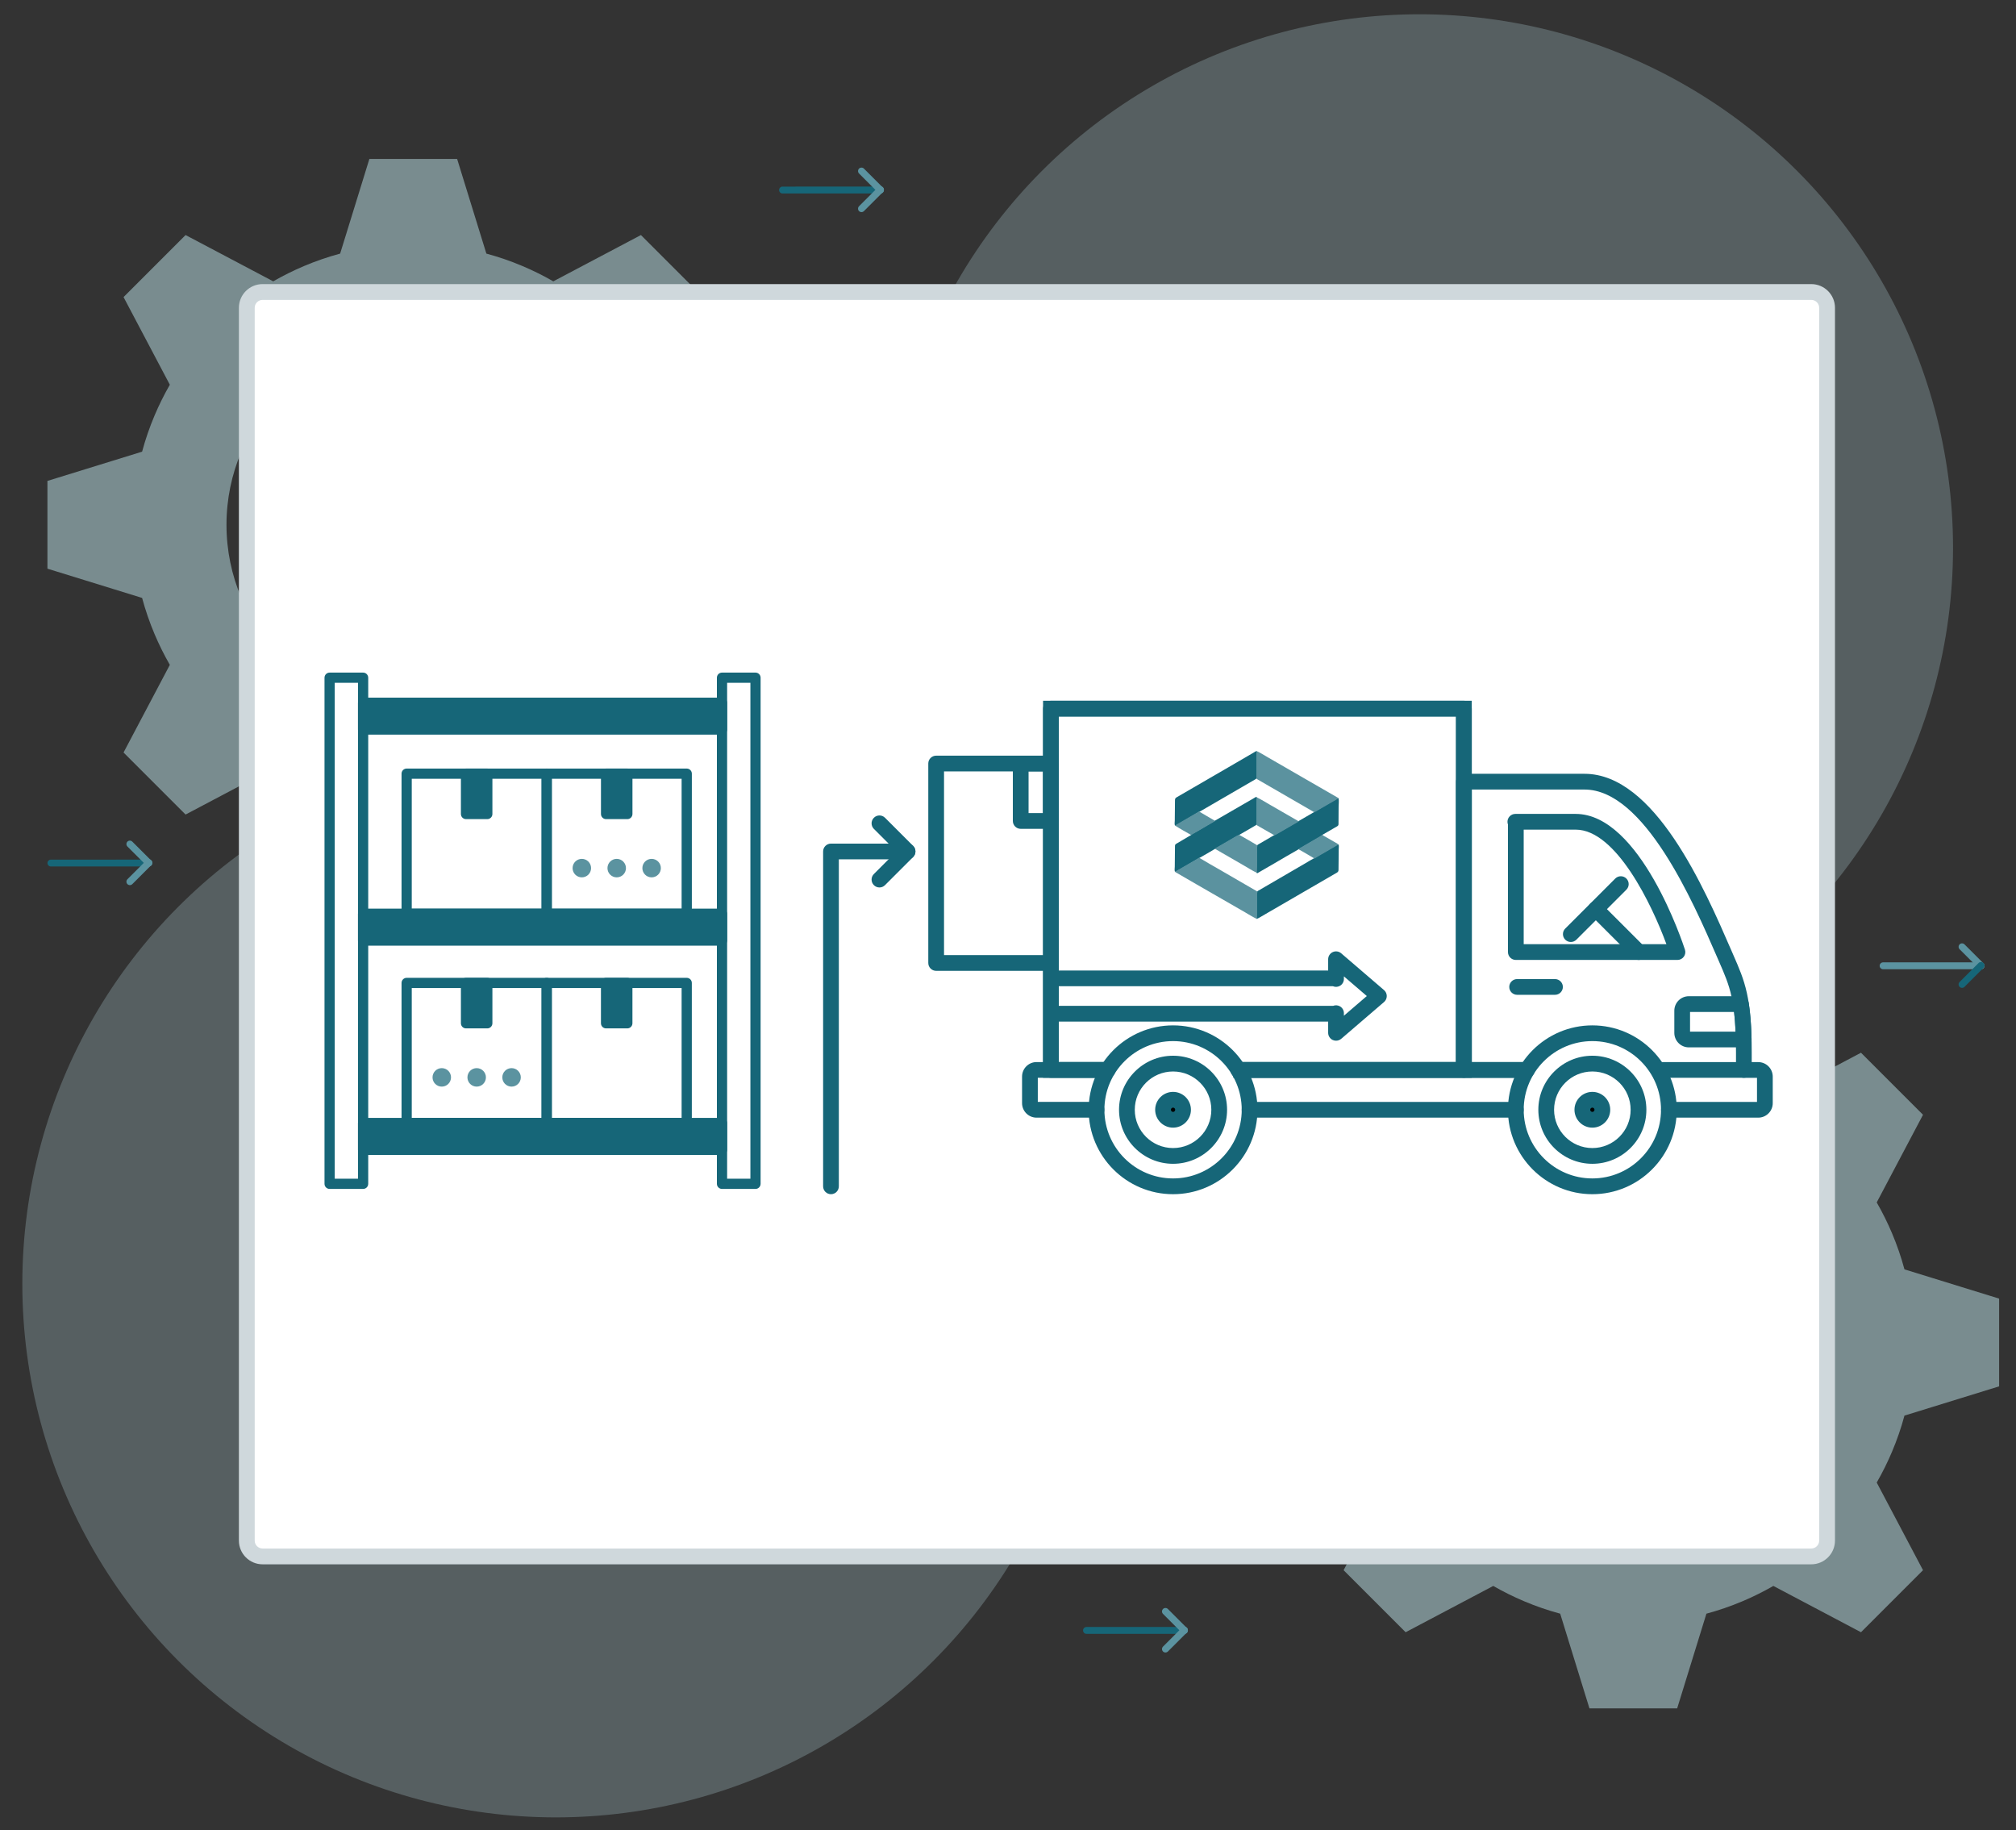
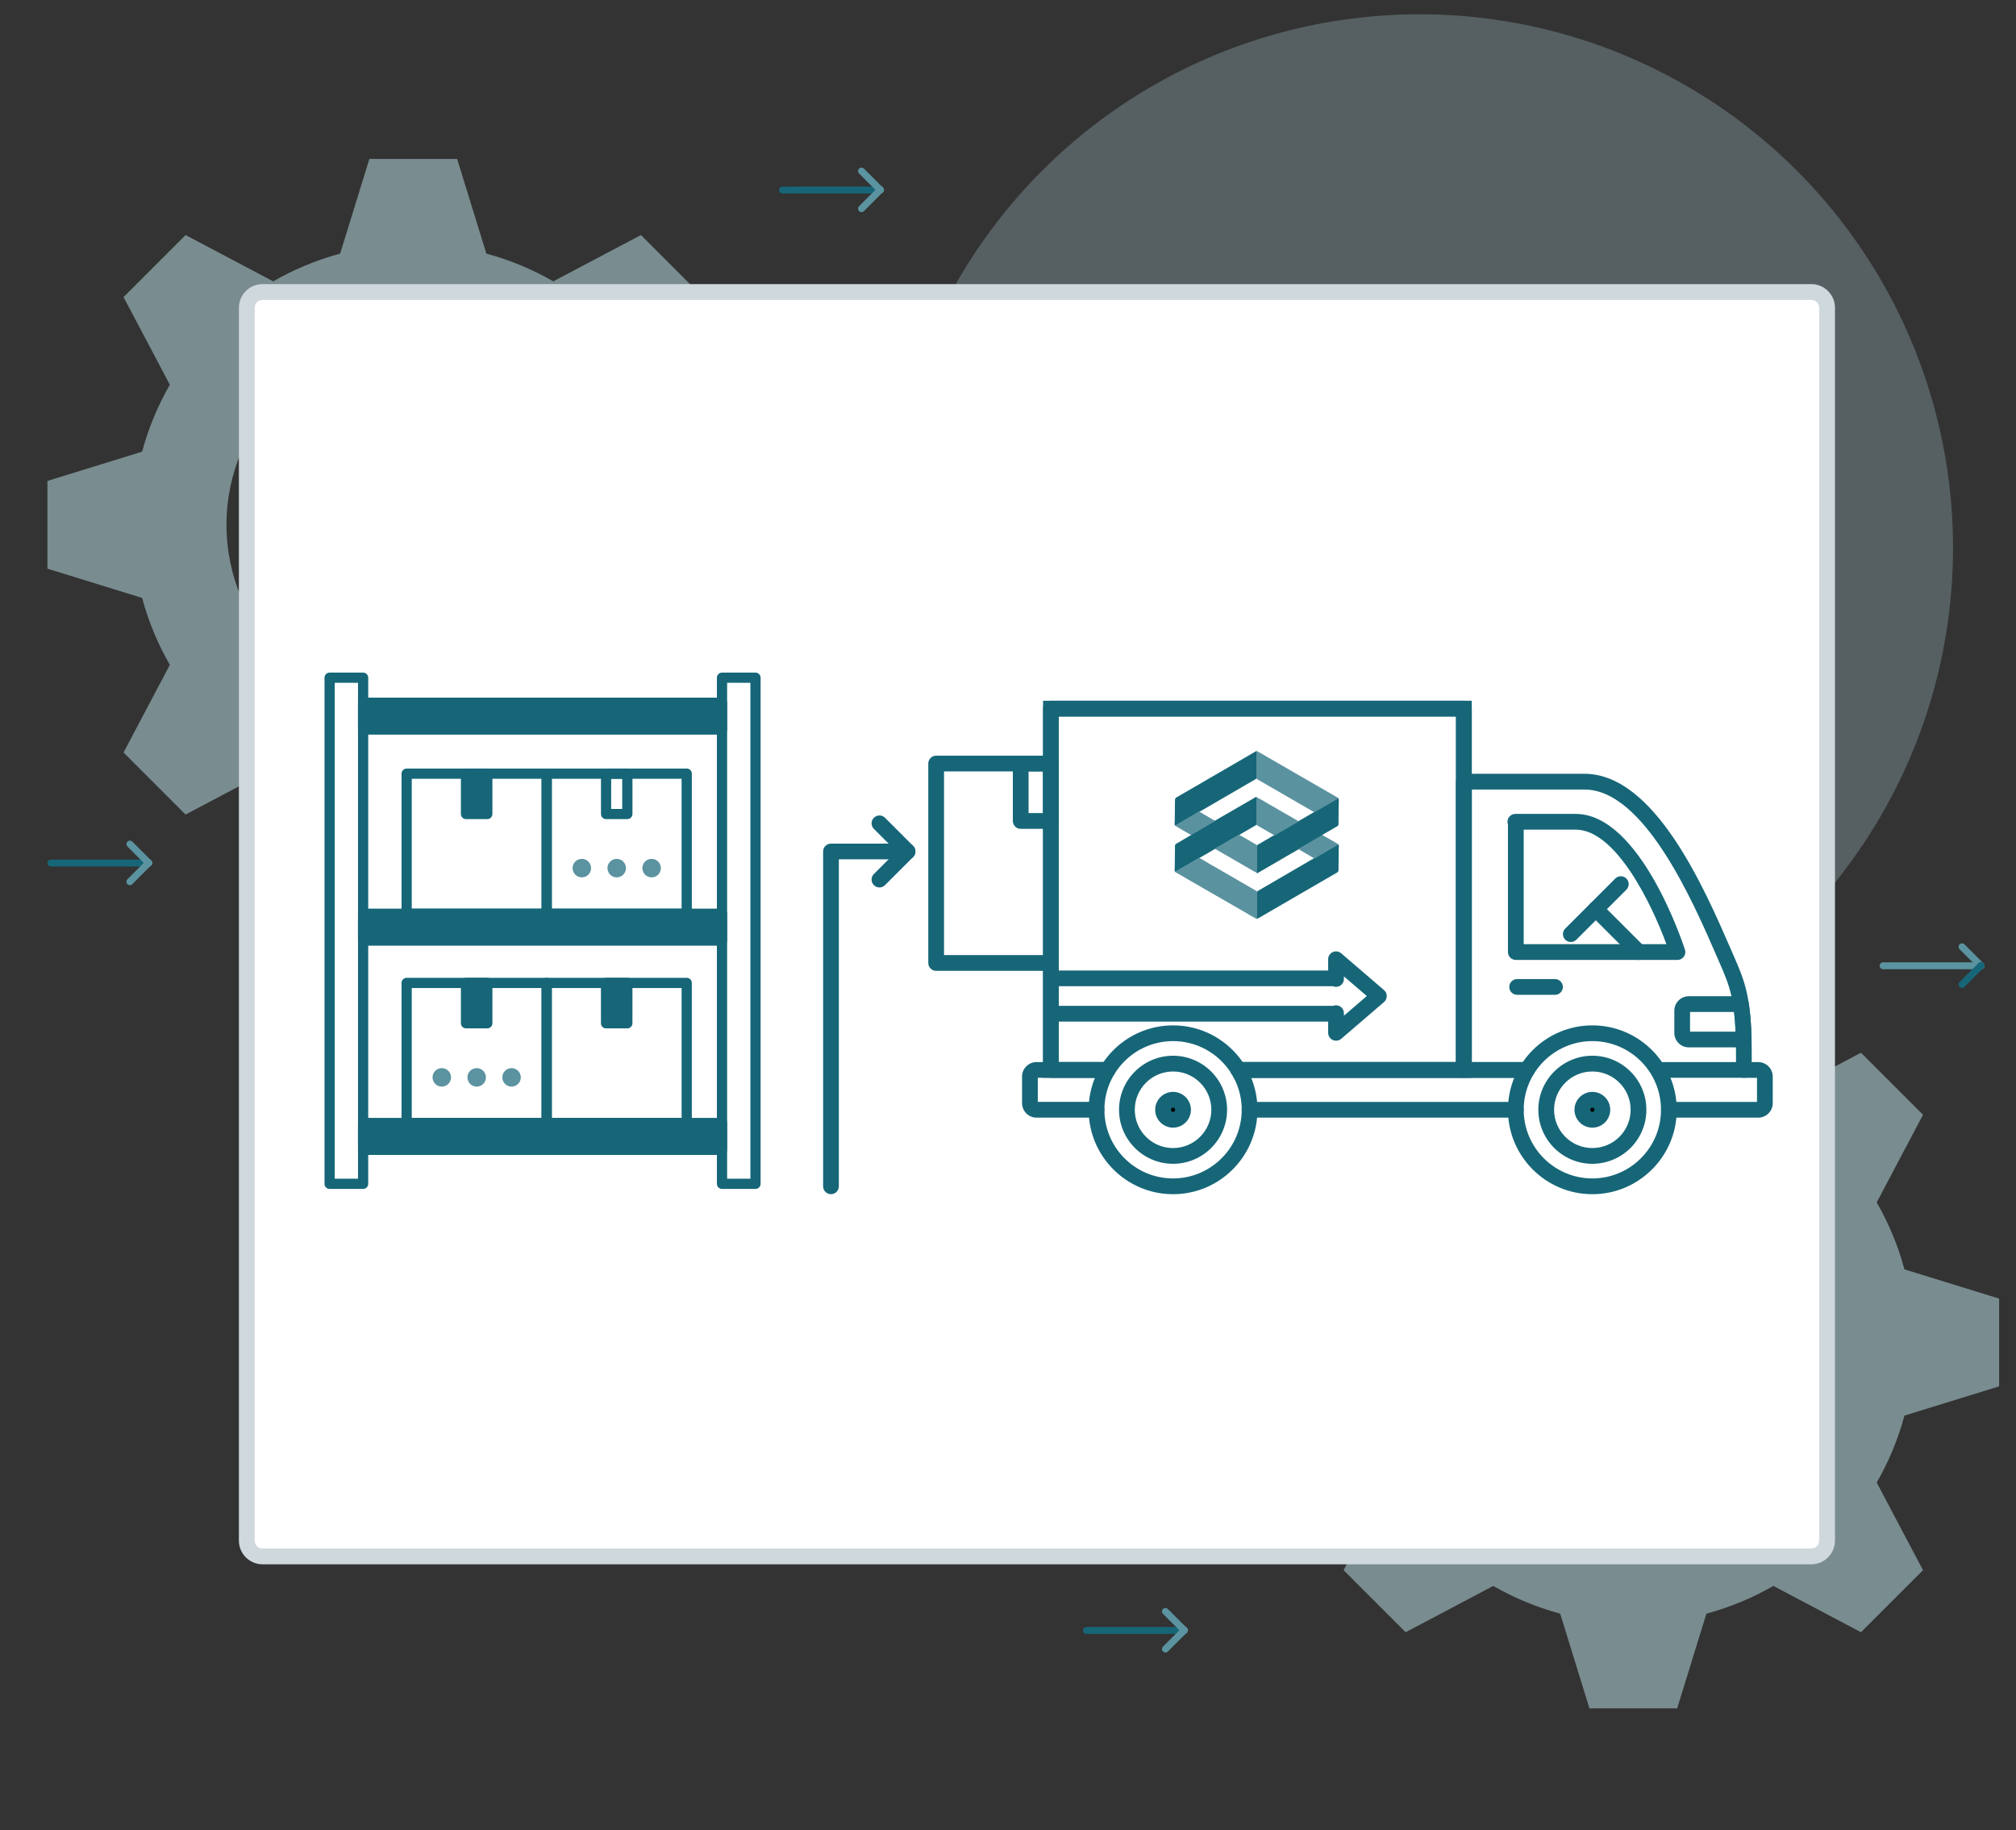
<svg xmlns="http://www.w3.org/2000/svg" version="1.1" id="Layer_1" x="0px" y="0px" viewBox="0 0 961.69 872.9" style="enable-background:new 0 0 961.69 872.9;" xml:space="preserve">
  <rect x="0" y="0" width="961.69" height="872.9" fill="#333333" stroke="none" />
  <style type="text/css">
	.st0{opacity:0.5;fill:#C0E6ED;}
	.st1{opacity:0.25;fill:#C0E6ED;}
	.st2{fill:#FFFFFF;}
	.st3{fill:#CFD8DC;}
	.st4{fill:#166678;}
	.st5{fill:#5B929F;}
	.st6{fill:#5B93A0;}
</style>
  <g>
    <path class="st0" d="M326.48,285.18l45.16-13.95v-41.85l-45.16-13.95c-1.58-5.86-3.56-11.62-5.95-17.27   c-2.14-5.05-4.57-9.94-7.28-14.66l22.08-41.8l-29.59-29.59l-41.8,22.08c-4.71-2.71-9.6-5.14-14.66-7.28   c-5.64-2.39-11.4-4.37-17.27-5.95l-13.95-45.16h-41.85l-13.95,45.16c-5.86,1.58-11.62,3.56-17.27,5.95   c-5.05,2.14-9.94,4.57-14.66,7.28l-41.8-22.08l-29.59,29.59l22.08,41.8c-2.71,4.71-5.14,9.6-7.28,14.66   c-2.39,5.64-4.37,11.4-5.95,17.27l-45.16,13.95v41.85l45.16,13.95c1.58,5.86,3.56,11.62,5.95,17.27c2.14,5.05,4.57,9.94,7.28,14.66   l-22.08,41.8l29.59,29.59l41.8-22.08c4.71,2.71,9.6,5.14,14.66,7.28c5.64,2.39,11.4,4.37,17.27,5.95l13.95,45.16h41.85l13.95-45.16   c5.86-1.58,11.62-3.56,17.27-5.95c5.05-2.14,9.94-4.57,14.66-7.28l41.8,22.08l29.59-29.59l-22.08-41.8   c2.71-4.71,5.14-9.6,7.28-14.66C322.92,296.8,324.91,291.04,326.48,285.18z M197.15,339.41c-49.13,0-89.11-39.97-89.11-89.11   s39.97-89.11,89.11-89.11s89.11,39.97,89.11,89.11S246.28,339.41,197.15,339.41z" />
    <path class="st0" d="M908.48,675.18l45.16-13.95v-41.85l-45.16-13.95c-1.58-5.86-3.56-11.62-5.95-17.27   c-2.14-5.05-4.57-9.94-7.28-14.66l22.08-41.8l-29.59-29.59l-41.8,22.08c-4.71-2.71-9.6-5.14-14.66-7.28   c-5.64-2.39-11.4-4.37-17.27-5.95l-13.95-45.16h-41.85l-13.95,45.16c-5.86,1.58-11.62,3.56-17.27,5.95   c-5.05,2.14-9.94,4.57-14.66,7.28l-41.8-22.08l-29.59,29.59l22.08,41.8c-2.71,4.71-5.14,9.6-7.28,14.66   c-2.39,5.64-4.37,11.4-5.95,17.27l-45.16,13.95v41.85l45.16,13.95c1.58,5.86,3.56,11.62,5.95,17.27c2.14,5.05,4.57,9.94,7.28,14.66   l-22.08,41.8l29.59,29.59l41.8-22.08c4.71,2.71,9.6,5.14,14.66,7.28c5.64,2.39,11.4,4.37,17.27,5.95l13.95,45.16h41.85l13.95-45.16   c5.86-1.58,11.62-3.56,17.27-5.95c5.05-2.14,9.94-4.57,14.66-7.28l41.8,22.08l29.59-29.59l-22.08-41.8   c2.71-4.71,5.14-9.6,7.28-14.66C904.92,686.8,906.91,681.04,908.48,675.18z M779.15,729.41c-49.13,0-89.11-39.97-89.11-89.11   s39.97-89.11,89.11-89.11s89.11,39.97,89.11,89.11S828.28,729.41,779.15,729.41z" />
    <circle class="st1" cx="677.15" cy="261.31" r="254.5" />
-     <circle class="st1" cx="265.15" cy="612.31" r="254.5" />
    <g>
      <path class="st2" d="M869.56,742.34H119.73c-1.1,0-2-0.9-2-2V141.27c0-1.1,0.9-2,2-2h749.83c1.1,0,2,0.9,2,2v599.07    C871.56,741.44,870.67,742.34,869.56,742.34z" />
      <path class="st3" d="M864.02,746.11H125.27c-6.24,0-11.31-5.07-11.31-11.31V146.81c0-6.24,5.07-11.31,11.31-11.31h738.76    c6.24,0,11.31,5.07,11.31,11.31V734.8C875.33,741.04,870.26,746.11,864.02,746.11z M125.27,143.04c-2.08,0-3.77,1.69-3.77,3.77    V734.8c0,2.08,1.69,3.77,3.77,3.77h738.76c2.08,0,3.77-1.69,3.77-3.77V146.81c0-2.08-1.69-3.77-3.77-3.77H125.27z" />
    </g>
    <g>
      <g>
        <g>
          <g>
            <g>
              <path class="st4" d="M501.32,463.05h-54.75c-2.07,0-3.75-1.68-3.75-3.75v-95.13c0-2.07,1.68-3.75,3.75-3.75h54.75        c2.07,0,3.75,1.68,3.75,3.75s-1.68,3.75-3.75,3.75h-50.99v87.62h50.99c2.07,0,3.75,1.68,3.75,3.75S503.4,463.05,501.32,463.05        z" />
            </g>
            <g>
              <path class="st4" d="M501.35,395.32h-14.44c-2.07,0-3.75-1.68-3.75-3.75v-27.39c0-2.07,1.68-3.75,3.75-3.75h14.44        c2.07,0,3.75,1.68,3.75,3.75v27.39C505.11,393.64,503.43,395.32,501.35,395.32z M490.66,387.81h6.93v-19.88h-6.93V387.81z" />
            </g>
          </g>
          <g>
            <path class="st4" d="M523.07,533.07h-28.61c-3.81,0-6.91-3.11-6.91-6.93v-12.65c0-3.82,3.1-6.93,6.91-6.93h33.96       c2.07,0,3.75,1.68,3.75,3.75c0,2.07-1.68,3.75-3.75,3.75h-33.36v11.49h28.01c2.07,0,3.75,1.68,3.75,3.75       C526.82,531.38,525.14,533.07,523.07,533.07z" />
          </g>
          <g>
            <path class="st4" d="M728.44,514.07H590.75c-2.07,0-3.75-1.68-3.75-3.75c0-2.07,1.68-3.75,3.75-3.75h137.69       c2.07,0,3.75,1.68,3.75,3.75C732.19,512.39,730.51,514.07,728.44,514.07z" />
          </g>
          <g>
            <path class="st4" d="M838.74,533.07h-42.62c-2.07,0-3.75-1.68-3.75-3.75c0-2.07,1.68-3.75,3.75-3.75h42.02v-11.49h-6.27       c-2.07,0-3.75-1.68-3.75-3.75c0-2.07,1.68-3.75,3.75-3.75h6.87c3.81,0,6.91,3.11,6.91,6.93v12.65       C845.65,529.96,842.55,533.07,838.74,533.07z" />
          </g>
          <g>
            <path class="st4" d="M723.09,533.07H596.08c-2.07,0-3.75-1.68-3.75-3.75c0-2.07,1.68-3.75,3.75-3.75h127.01       c2.07,0,3.75,1.68,3.75,3.75C726.84,531.38,725.16,533.07,723.09,533.07z" />
          </g>
          <g>
            <path class="st4" d="M831.87,514.06h-40.31c-2.07,0-3.75-1.68-3.75-3.75c0-2.07,1.68-3.75,3.75-3.75h36.56v-4.42       c0-25.02-2.89-31.62-8.13-43.6l-1.05-2.41c-11.21-25.82-34.53-79.55-63.07-79.55h-53.8v129.98h24.89       c2.07,0,3.75,1.68,3.75,3.75c0,2.07-1.68,3.75-3.75,3.75h-28.65c-2.07,0-3.75-1.68-3.75-3.75V372.82       c0-2.07,1.68-3.75,3.75-3.75h57.56c33.47,0,57.21,54.69,69.96,84.07l1.04,2.39c5.46,12.48,8.75,20.02,8.75,46.61v8.18       C835.63,512.38,833.94,514.06,831.87,514.06z" />
          </g>
          <g>
            <polygon class="st4" points="702.07,514.06 588.33,514.06 588.33,506.56 694.56,506.56 694.56,341.74 505.08,341.74        505.08,506.56 528.49,506.56 528.49,514.06 497.57,514.06 497.57,334.23 702.07,334.23      " />
          </g>
          <g>
            <path class="st4" d="M698.31,514.06H590.75c-2.07,0-3.75-1.68-3.75-3.75c0-2.07,1.68-3.75,3.75-3.75h103.81V341.74H505.08       v164.82h22c2.07,0,3.75,1.68,3.75,3.75c0,2.07-1.68,3.75-3.75,3.75h-25.75c-2.07,0-3.75-1.68-3.75-3.75V337.98       c0-2.07,1.68-3.75,3.75-3.75h196.99c2.07,0,3.75,1.68,3.75,3.75v172.33C702.07,512.38,700.38,514.06,698.31,514.06z" />
          </g>
          <g>
            <path class="st4" d="M637.33,496.37c-0.53,0-1.07-0.11-1.57-0.34c-1.33-0.61-2.19-1.95-2.19-3.41v-5.37h-129.6       c-2.07,0-3.75-1.68-3.75-3.75s1.68-3.75,3.75-3.75h131.97c1.02-0.41,2.19-0.34,3.18,0.19c1.21,0.66,1.96,1.92,1.96,3.3v1.22       l10.93-9.39l-10.93-9.39v1.25c0,1.41-0.79,2.71-2.05,3.35c-1,0.51-2.16,0.54-3.17,0.11H503.97c-2.07,0-3.75-1.68-3.75-3.75       s1.68-3.75,3.75-3.75h129.6v-5.37c0-1.47,0.85-2.8,2.19-3.41c1.33-0.61,2.9-0.39,4.01,0.56l20.45,17.56       c0.83,0.71,1.31,1.75,1.31,2.85s-0.48,2.14-1.31,2.85l-20.45,17.56C639.08,496.06,638.21,496.37,637.33,496.37z" />
          </g>
          <g>
            <path class="st4" d="M800.2,457.85h-77.11c-2.07,0-3.75-1.68-3.75-3.75v-60.86c-0.15-0.4-0.23-0.84-0.23-1.29       c0-2.07,1.68-3.75,3.75-3.75h28.78c30.88,0,51.28,62.11,52.13,64.75c0.37,1.14,0.17,2.39-0.54,3.36       C802.53,457.28,801.4,457.85,800.2,457.85z M726.85,450.34h68.08c-6.91-18.85-24.02-54.64-43.29-54.64h-24.79V450.34z" />
          </g>
          <g>
            <g>
              <path class="st4" d="M759.6,569.58c-22.2,0-40.26-18.06-40.26-40.26c0-22.2,18.06-40.26,40.26-40.26        c22.2,0,40.26,18.06,40.26,40.26C799.87,551.51,781.8,569.58,759.6,569.58z M759.6,496.56c-18.06,0-32.75,14.69-32.75,32.75        c0,18.06,14.69,32.75,32.75,32.75c18.06,0,32.75-14.69,32.75-32.75C792.36,511.25,777.66,496.56,759.6,496.56z" />
            </g>
            <g>
              <path class="st4" d="M759.6,555.08c-14.21,0-25.77-11.56-25.77-25.77c0-14.21,11.56-25.77,25.77-25.77        c14.21,0,25.77,11.56,25.77,25.77C785.38,543.52,773.82,555.08,759.6,555.08z M759.6,511.05c-10.07,0-18.26,8.19-18.26,18.26        c0,10.07,8.19,18.26,18.26,18.26c10.07,0,18.26-8.19,18.26-18.26C777.87,519.24,769.67,511.05,759.6,511.05z" />
            </g>
            <g>
              <path d="M764.38,529.31c0,2.64-2.14,4.78-4.78,4.78c-2.64,0-4.78-2.14-4.78-4.78c0-2.64,2.14-4.78,4.78-4.78        C762.24,524.54,764.38,526.67,764.38,529.31z" />
              <path class="st4" d="M759.6,537.84c-4.7,0-8.53-3.83-8.53-8.53s3.83-8.53,8.53-8.53c4.71,0,8.53,3.83,8.53,8.53        S764.31,537.84,759.6,537.84z M759.6,528.29c-0.56,0-1.02,0.46-1.02,1.02c0,0.56,0.46,1.02,1.02,1.02s1.02-0.46,1.02-1.02        C760.63,528.75,760.17,528.29,759.6,528.29z" />
            </g>
          </g>
          <g>
            <g>
              <path class="st4" d="M559.58,569.58c-22.2,0-40.26-18.06-40.26-40.26c0-22.2,18.06-40.26,40.26-40.26        c22.2,0,40.27,18.06,40.27,40.26C599.84,551.51,581.78,569.58,559.58,569.58z M559.58,496.56        c-18.06,0-32.75,14.69-32.75,32.75c0,18.06,14.69,32.75,32.75,32.75c18.06,0,32.76-14.69,32.76-32.75        C592.33,511.25,577.64,496.56,559.58,496.56z" />
            </g>
            <g>
              <path class="st4" d="M559.58,555.08c-14.21,0-25.77-11.56-25.77-25.77c0-14.21,11.56-25.77,25.77-25.77        s25.77,11.56,25.77,25.77C585.35,543.52,573.79,555.08,559.58,555.08z M559.58,511.05c-10.07,0-18.26,8.19-18.26,18.26        c0,10.07,8.19,18.26,18.26,18.26c10.07,0,18.26-8.19,18.26-18.26C577.84,519.24,569.65,511.05,559.58,511.05z" />
            </g>
            <g>
              <path d="M564.36,529.31c0,2.64-2.14,4.78-4.78,4.78c-2.63,0-4.78-2.14-4.78-4.78c0-2.64,2.14-4.78,4.78-4.78        C562.22,524.54,564.36,526.67,564.36,529.31z" />
              <path class="st4" d="M559.58,537.84c-4.7,0-8.53-3.83-8.53-8.53s3.83-8.53,8.53-8.53c4.71,0,8.53,3.83,8.53,8.53        S564.28,537.84,559.58,537.84z M559.58,528.29c-0.56,0-1.02,0.46-1.02,1.02c0,0.56,0.46,1.02,1.02,1.02        c0.56,0,1.02-0.46,1.02-1.02C560.6,528.75,560.14,528.29,559.58,528.29z" />
            </g>
          </g>
          <g>
            <path class="st4" d="M831.79,499.55h-26.17c-3.82,0-6.92-3.1-6.92-6.92v-10.56c0-3.82,3.11-6.92,6.92-6.92h24.86       c1.85,0,3.42,1.35,3.71,3.17c0.75,4.79,1.2,10.48,1.36,17.38c0.02,1.01-0.36,1.99-1.07,2.71       C833.77,499.14,832.8,499.55,831.79,499.55z M806.2,492.04h21.71c-0.15-3.48-0.39-6.59-0.71-9.38h-21V492.04z" />
          </g>
          <g>
            <path class="st4" d="M741.78,474.48h-18.07c-2.07,0-3.75-1.68-3.75-3.75c0-2.07,1.68-3.75,3.75-3.75h18.07       c2.07,0,3.75,1.68,3.75,3.75C745.53,472.8,743.85,474.48,741.78,474.48z" />
          </g>
          <g>
            <path class="st4" d="M749.32,449.29c-0.96,0-1.92-0.37-2.65-1.1c-1.47-1.47-1.47-3.84,0-5.31l23.85-23.85       c1.47-1.47,3.84-1.47,5.31,0c1.47,1.47,1.47,3.84,0,5.31l-23.85,23.85C751.24,448.93,750.28,449.29,749.32,449.29z" />
          </g>
          <g>
            <path class="st4" d="M781.72,457.85c-0.96,0-1.92-0.37-2.65-1.1l-20.48-20.48c-1.47-1.47-1.47-3.84,0-5.31       c1.47-1.47,3.84-1.47,5.31,0l20.48,20.48c1.47,1.47,1.47,3.84,0,5.31C783.64,457.48,782.68,457.85,781.72,457.85z" />
          </g>
          <g>
            <path class="st4" d="M396.4,569.58c-2.07,0-3.75-1.68-3.75-3.75V406.11c0-2.07,1.68-3.75,3.75-3.75h36.53       c2.07,0,3.75,1.68,3.75,3.75s-1.68,3.75-3.75,3.75h-32.78v155.96C400.15,567.9,398.47,569.58,396.4,569.58z" />
          </g>
          <g>
            <path class="st4" d="M419.52,423.28c-0.96,0-1.92-0.37-2.65-1.1c-1.47-1.47-1.47-3.84,0-5.31l10.76-10.76l-10.76-10.76       c-1.47-1.47-1.47-3.84,0-5.31c1.47-1.47,3.84-1.47,5.31,0l13.41,13.41c1.47,1.47,1.47,3.84,0,5.31l-13.41,13.41       C421.44,422.91,420.48,423.28,419.52,423.28z" />
          </g>
        </g>
        <g>
          <path class="st4" d="M560.47,415.76c-0.27-0.79-0.08-1.59-0.07-2.39c0.01-3.28,0.08-6.55,0.1-9.83c0-0.53,0.15-0.85,0.64-1.12      c2.37-1.36,4.71-2.77,7.06-4.16c0.49-0.75,1.35-0.97,2.05-1.39c3.04-1.8,6.1-3.56,9.14-5.35c4.55-2.59,9.08-5.22,13.61-7.86      c1.84-1.07,3.69-2.13,5.53-3.2c0.34-0.2,0.76-0.64,1.14,0c-0.18,4.17,0.08,8.35-0.16,12.52c-0.14,0.56-0.64,0.75-1.07,0.99      c-2.55,1.46-5.08,2.94-7.61,4.42c-3.51,2.03-7.02,4.07-10.52,6.14c-0.29,0.17-0.61,0.29-0.9,0.45      c-2.42,1.47-4.88,2.88-7.35,4.27c-3.55,2.18-7.21,4.2-10.79,6.32C561.02,415.72,560.76,415.84,560.47,415.76z" />
          <path class="st4" d="M638.54,380.76c0.26,1.32,0.02,2.65,0.02,3.97c0,2.74-0.05,5.48-0.05,8.21c0,0.55-0.13,0.89-0.66,1.18      c-2.31,1.29-4.59,2.64-6.88,3.97c-0.71,1.01-1.87,1.39-2.87,1.97c-2.83,1.65-5.65,3.3-8.48,4.93c-4.05,2.29-8.05,4.65-12.07,7      c-2.4,1.4-4.8,2.78-7.2,4.17c-0.33,0.19-0.79,0.67-1.02-0.15c0.18-3.56,0.04-7.11,0.09-10.67c0.01-0.64-0.03-1.29,0.15-1.92      c0.24-0.53,0.76-0.73,1.21-0.99c2.48-1.42,4.95-2.87,7.41-4.32c3.82-2.17,7.57-4.45,11.41-6.57c2.44-1.44,4.88-2.87,7.35-4.26      c2.19-1.46,4.55-2.66,6.79-4.03c1.27-0.77,2.59-1.45,3.85-2.24C637.88,380.85,638.17,380.67,638.54,380.76z" />
          <path class="st4" d="M560.47,393.72c-0.27-0.76-0.08-1.54-0.07-2.3c0.01-3.25,0.09-6.49,0.1-9.74c0-0.65,0.16-1.04,0.77-1.39      c9.05-5.22,18.08-10.48,27.11-15.72c3.57-2.08,7.15-4.16,10.72-6.25c0.13-0.08,0.25-0.12,0.39-0.08      c0.16,0.19,0.15,0.41,0.15,0.64c-0.09,3.55-0.02,7.11-0.04,10.66c0,0.48-0.01,0.95-0.11,1.42c-0.11,0.46-0.5,0.66-0.86,0.86      c-8.66,5.03-17.34,10.04-25.99,15.09c-0.19,0.11-0.4,0.21-0.6,0.29c-3.51,2.19-7.15,4.17-10.7,6.29      C561.07,393.66,560.8,393.81,560.47,393.72z" />
          <path class="st4" d="M638.54,402.8c0.25,0.73,0.08,1.48,0.07,2.22c-0.01,3.27-0.09,6.55-0.1,9.82c0,0.66-0.19,1.04-0.78,1.38      c-11.05,6.39-22.08,12.8-33.12,19.21c-1.35,0.79-2.7,1.58-4.06,2.36c-0.33,0.19-0.69,0.32-1.04,0.48      c-0.18-0.21-0.17-0.46-0.16-0.72c0.13-3.5,0.03-7,0.06-10.49c0.01-0.53-0.01-1.07,0.16-1.58c0.12-0.31,0.36-0.48,0.63-0.64      c7.55-4.4,15.09-8.81,22.66-13.19c1.36-0.79,2.68-1.64,4.07-2.35c3.51-2.16,7.13-4.12,10.65-6.26      C637.87,402.87,638.17,402.7,638.54,402.8z" />
          <path class="st5" d="M599.33,371.16c0-2.5-0.02-5,0.01-7.5c0.02-1.81-0.14-3.62,0.15-5.42c1.91,0.87,3.66,2.03,5.48,3.07      c5.24,2.99,10.46,6.03,15.68,9.05c5.81,3.35,11.62,6.7,17.43,10.05c0.17,0.1,0.31,0.23,0.46,0.35      c-3.67,2.12-7.35,4.25-11.02,6.37c-0.16,0.09-0.31,0.22-0.47,0.33c-6.96-4.05-13.95-8.06-20.92-12.1      c-2.01-1.16-4.02-2.32-6.03-3.48C599.79,371.7,599.42,371.58,599.33,371.16z" />
          <path class="st5" d="M599.84,425.35c-0.28,1.13-0.15,2.27-0.16,3.41c-0.04,2.85-0.06,5.69-0.04,8.54c0,0.35-0.17,0.65-0.12,0.98      c-1.95-0.92-3.75-2.09-5.61-3.16c-7.8-4.48-15.6-8.98-23.39-13.47c-3.27-1.88-6.53-3.78-9.79-5.67      c-0.09-0.05-0.17-0.14-0.25-0.21c3.65-2.11,7.3-4.22,10.95-6.33c0.19-0.11,0.36-0.24,0.54-0.37c3.39,2.06,6.86,4,10.3,5.99      c5.71,3.31,11.44,6.6,17.14,9.93C599.56,425.08,599.72,425.18,599.84,425.35z" />
          <path class="st5" d="M560.47,393.72c3.83-2.23,7.66-4.47,11.49-6.7c2.28,1.42,4.64,2.69,6.94,4.07c0.24,0.14,0.62,0.19,0.6,0.6      c-2.29,1.34-4.57,2.7-6.86,4.03c-1.47,0.86-2.96,1.69-4.43,2.54C565.61,396.75,562.98,395.35,560.47,393.72z" />
          <path class="st5" d="M638.54,402.8c-2.97,1.72-5.95,3.44-8.91,5.16c-0.86,0.5-1.72,1.02-2.57,1.54      c-2.27-1.43-4.63-2.7-6.94-4.07c-0.24-0.14-0.62-0.19-0.6-0.6c2.38-1.39,4.76-2.78,7.14-4.18c1.44-0.85,2.87-1.7,4.31-2.55      c0,0.4,0.37,0.47,0.61,0.61c2.12,1.23,4.24,2.44,6.36,3.66C638.15,402.48,638.34,402.65,638.54,402.8z" />
          <path class="st5" d="M599.5,416.27c-2.04-0.96-3.93-2.2-5.88-3.32c-4.5-2.58-8.98-5.19-13.47-7.78      c-0.26-0.15-0.5-0.37-0.83-0.36c2.62-1.52,5.22-3.05,7.85-4.54c1.2-0.68,2.34-1.48,3.63-2.01c0.27-0.17,0.48,0,0.69,0.12      c2.73,1.53,5.43,3.1,8.12,4.7c0.1,0.06,0.16,0.15,0.23,0.24c-0.26,1.1-0.15,2.22-0.16,3.32c-0.04,2.91-0.04,5.82-0.07,8.73      C599.6,415.66,599.53,415.97,599.5,416.27z" />
          <path class="st5" d="M599.49,380.28c2.16,1.03,4.18,2.34,6.26,3.52c4.38,2.5,8.74,5.04,13.11,7.56      c0.27,0.15,0.52,0.33,0.84,0.36c-3.74,2.17-7.49,4.34-11.23,6.51c-0.07,0.04-0.16,0.02-0.25,0.03      c-0.33,0.18-0.59-0.02-0.85-0.17c-2.47-1.43-4.93-2.86-7.42-4.26c-0.27-0.15-0.56-0.28-0.62-0.63c0-0.86,0-1.72,0-2.57      c0.02-3.07,0.05-6.13,0.04-9.2C599.37,381.03,599.57,380.68,599.49,380.28z" />
        </g>
      </g>
      <g>
        <g>
          <path class="st4" d="M173.21,567.07h-15.97c-1.35,0-2.44-1.09-2.44-2.44V323.24c0-1.35,1.09-2.44,2.44-2.44h15.97      c1.35,0,2.44,1.09,2.44,2.44v241.39C175.65,565.98,174.56,567.07,173.21,567.07z M159.68,562.2h11.1V325.68h-11.1V562.2z" />
        </g>
        <g>
          <rect x="173.21" y="535.64" class="st4" width="171.21" height="12.78" />
          <path class="st4" d="M344.42,550.85H173.21c-1.35,0-2.44-1.09-2.44-2.44v-12.78c0-1.35,1.09-2.44,2.44-2.44h171.21      c1.35,0,2.44,1.09,2.44,2.44v12.78C346.86,549.76,345.76,550.85,344.42,550.85z M175.65,545.97h166.33v-7.9H175.65V545.97z" />
        </g>
        <g>
          <rect x="173.21" y="435.83" class="st4" width="171.21" height="12.78" />
          <path class="st4" d="M344.42,451.04H173.21c-1.35,0-2.44-1.09-2.44-2.44v-12.78c0-1.35,1.09-2.44,2.44-2.44h171.21      c1.35,0,2.44,1.09,2.44,2.44v12.78C346.86,449.95,345.76,451.04,344.42,451.04z M175.65,446.17h166.33v-7.9H175.65V446.17z" />
        </g>
        <g>
          <rect x="173.21" y="335.19" class="st4" width="171.21" height="12.78" />
          <path class="st4" d="M344.42,350.4H173.21c-1.35,0-2.44-1.09-2.44-2.44v-12.78c0-1.35,1.09-2.44,2.44-2.44h171.21      c1.35,0,2.44,1.09,2.44,2.44v12.78C346.86,349.31,345.76,350.4,344.42,350.4z M175.65,345.53h166.33v-7.9H175.65V345.53z" />
        </g>
        <g>
          <path class="st4" d="M360.39,567.07h-15.97c-1.35,0-2.44-1.09-2.44-2.44V323.24c0-1.35,1.09-2.44,2.44-2.44h15.97      c1.35,0,2.44,1.09,2.44,2.44v241.39C362.82,565.98,361.73,567.07,360.39,567.07z M346.86,562.2h11.1V325.68h-11.1V562.2z" />
        </g>
        <g>
          <g>
            <path class="st4" d="M260.79,538.07h-66.8c-1.35,0-2.44-1.09-2.44-2.44v-66.81c0-1.35,1.09-2.44,2.44-2.44h66.8       c1.35,0,2.44,1.09,2.44,2.44v66.81C263.22,536.98,262.13,538.07,260.79,538.07z M196.42,533.2h61.93v-61.94h-61.93V533.2z" />
          </g>
          <g>
            <rect x="222.31" y="468.83" class="st4" width="10.14" height="19.24" />
            <path class="st4" d="M232.45,490.5h-10.14c-1.35,0-2.44-1.09-2.44-2.44v-19.24c0-1.35,1.09-2.44,2.44-2.44h10.14       c1.35,0,2.44,1.09,2.44,2.44v19.24C234.89,489.41,233.8,490.5,232.45,490.5z M224.75,485.63h5.27v-14.37h-5.27V485.63z" />
          </g>
        </g>
        <g>
          <g>
            <path class="st4" d="M260.79,438.26h-66.8c-1.35,0-2.44-1.09-2.44-2.44v-66.81c0-1.35,1.09-2.44,2.44-2.44h66.8       c1.35,0,2.44,1.09,2.44,2.44v66.81C263.22,437.17,262.13,438.26,260.79,438.26z M196.42,433.39h61.93v-61.94h-61.93V433.39z" />
          </g>
          <g>
            <rect x="222.31" y="369.02" class="st4" width="10.14" height="19.24" />
            <path class="st4" d="M232.45,390.69h-10.14c-1.35,0-2.44-1.09-2.44-2.44v-19.24c0-1.35,1.09-2.44,2.44-2.44h10.14       c1.35,0,2.44,1.09,2.44,2.44v19.24C234.89,389.6,233.8,390.69,232.45,390.69z M224.75,385.82h5.27v-14.37h-5.27V385.82z" />
          </g>
        </g>
        <g>
          <g>
            <path class="st4" d="M327.58,538.07h-66.8c-1.35,0-2.44-1.09-2.44-2.44v-66.81c0-1.35,1.09-2.44,2.44-2.44h66.8       c1.35,0,2.44,1.09,2.44,2.44v66.81C330.02,536.98,328.93,538.07,327.58,538.07z M263.22,533.2h61.93v-61.94h-61.93V533.2z" />
          </g>
          <g>
            <rect x="289.11" y="468.83" class="st4" width="10.14" height="19.24" />
            <path class="st4" d="M299.25,490.5h-10.14c-1.35,0-2.44-1.09-2.44-2.44v-19.24c0-1.35,1.09-2.44,2.44-2.44h10.14       c1.35,0,2.44,1.09,2.44,2.44v19.24C301.69,489.41,300.59,490.5,299.25,490.5z M291.54,485.63h5.27v-14.37h-5.27V485.63z" />
          </g>
        </g>
        <g>
          <g>
            <path class="st4" d="M327.59,438.26h-66.8c-1.35,0-2.44-1.09-2.44-2.44v-66.81c0-1.35,1.09-2.44,2.44-2.44h66.8       c1.35,0,2.44,1.09,2.44,2.44v66.81C330.03,437.17,328.93,438.26,327.59,438.26z M263.22,433.39h61.93v-61.94h-61.93V433.39z" />
          </g>
          <g>
-             <rect x="289.11" y="369.02" class="st4" width="10.14" height="19.24" />
            <path class="st4" d="M299.26,390.69h-10.14c-1.35,0-2.44-1.09-2.44-2.44v-19.24c0-1.35,1.09-2.44,2.44-2.44h10.14       c1.35,0,2.44,1.09,2.44,2.44v19.24C301.69,389.6,300.6,390.69,299.26,390.69z M291.55,385.82h5.27v-14.37h-5.27V385.82z" />
          </g>
        </g>
        <g>
          <g>
            <path class="st6" d="M289.78,414.05c0-2.43,1.97-4.41,4.41-4.41c2.43,0,4.41,1.97,4.41,4.41c0,2.43-1.97,4.41-4.41,4.41       C291.75,418.46,289.78,416.49,289.78,414.05z" />
          </g>
          <g>
            <path class="st6" d="M273.14,414.05c0-2.43,1.97-4.41,4.41-4.41c2.43,0,4.41,1.97,4.41,4.41c0,2.43-1.97,4.41-4.41,4.41       C275.11,418.46,273.14,416.49,273.14,414.05z" />
          </g>
          <g>
            <path class="st6" d="M306.43,414.05c0-2.43,1.97-4.41,4.41-4.41c2.43,0,4.41,1.97,4.41,4.41c0,2.43-1.97,4.41-4.41,4.41       C308.4,418.46,306.43,416.49,306.43,414.05z" />
          </g>
        </g>
        <g>
          <g>
            <circle class="st6" cx="227.39" cy="513.86" r="4.41" />
          </g>
          <g>
            <circle class="st6" cx="210.74" cy="513.86" r="4.41" />
          </g>
          <g>
            <circle class="st6" cx="244.03" cy="513.86" r="4.41" />
          </g>
        </g>
      </g>
    </g>
    <g>
      <line class="st4" x1="373.29" y1="90.64" x2="420" y2="90.64" />
      <path class="st4" d="M420,92.28h-46.71c-0.91,0-1.64-0.74-1.64-1.64c0-0.91,0.74-1.64,1.64-1.64H420c0.91,0,1.64,0.74,1.64,1.64    C421.65,91.55,420.91,92.28,420,92.28z" />
    </g>
    <g>
      <line class="st6" x1="420" y1="90.64" x2="410.95" y2="81.59" />
      <path class="st6" d="M420,92.28c-0.42,0-0.84-0.16-1.16-0.48l-9.05-9.05c-0.64-0.64-0.64-1.68,0-2.33c0.64-0.64,1.68-0.64,2.33,0    l9.05,9.05c0.64,0.64,0.64,1.68,0,2.33C420.84,92.12,420.42,92.28,420,92.28z" />
    </g>
    <g>
-       <line class="st6" x1="420" y1="90.47" x2="410.95" y2="99.52" />
      <path class="st6" d="M410.95,101.17c-0.42,0-0.84-0.16-1.16-0.48c-0.64-0.64-0.64-1.68,0-2.33l9.05-9.05    c0.64-0.64,1.68-0.64,2.33,0c0.64,0.64,0.64,1.68,0,2.33l-9.05,9.05C411.8,101,411.38,101.17,410.95,101.17z" />
    </g>
    <g>
      <line class="st4" x1="518.29" y1="777.64" x2="565" y2="777.64" />
      <path class="st4" d="M565,779.28h-46.71c-0.91,0-1.64-0.74-1.64-1.64c0-0.91,0.74-1.64,1.64-1.64H565c0.91,0,1.64,0.74,1.64,1.64    C566.65,778.55,565.91,779.28,565,779.28z" />
    </g>
    <g>
      <line class="st6" x1="565" y1="777.64" x2="555.95" y2="768.59" />
      <path class="st6" d="M565,779.28c-0.42,0-0.84-0.16-1.16-0.48l-9.05-9.05c-0.64-0.64-0.64-1.68,0-2.33c0.64-0.64,1.68-0.64,2.33,0    l9.05,9.05c0.64,0.64,0.64,1.68,0,2.33C565.84,779.12,565.42,779.28,565,779.28z" />
    </g>
    <g>
      <line class="st6" x1="565" y1="777.47" x2="555.95" y2="786.52" />
      <path class="st6" d="M555.95,788.17c-0.42,0-0.84-0.16-1.16-0.48c-0.64-0.64-0.64-1.68,0-2.33l9.05-9.05    c0.64-0.64,1.68-0.64,2.33,0c0.64,0.64,0.64,1.68,0,2.33l-9.05,9.05C556.8,788,556.38,788.17,555.95,788.17z" />
    </g>
    <g>
      <line class="st6" x1="898.29" y1="460.64" x2="945" y2="460.64" />
      <path class="st6" d="M945,462.28h-46.71c-0.91,0-1.64-0.74-1.64-1.64s0.74-1.64,1.64-1.64H945c0.91,0,1.64,0.74,1.64,1.64    S945.91,462.28,945,462.28z" />
    </g>
    <g>
      <line class="st6" x1="945" y1="460.64" x2="935.95" y2="451.59" />
      <path class="st6" d="M945,462.28c-0.42,0-0.84-0.16-1.16-0.48l-9.05-9.05c-0.64-0.64-0.64-1.68,0-2.33c0.64-0.64,1.68-0.64,2.33,0    l9.05,9.05c0.64,0.64,0.64,1.68,0,2.33C945.84,462.12,945.42,462.28,945,462.28z" />
    </g>
    <g>
      <line class="st4" x1="945" y1="460.47" x2="935.95" y2="469.52" />
      <path class="st4" d="M935.95,471.17c-0.42,0-0.84-0.16-1.16-0.48c-0.64-0.64-0.64-1.68,0-2.33l9.05-9.05    c0.64-0.64,1.68-0.64,2.33,0c0.64,0.64,0.64,1.68,0,2.33l-9.05,9.05C936.8,471,936.38,471.17,935.95,471.17z" />
    </g>
    <g>
      <line class="st4" x1="24.29" y1="411.64" x2="71" y2="411.64" />
      <path class="st4" d="M71,413.28H24.29c-0.91,0-1.64-0.74-1.64-1.64s0.74-1.64,1.64-1.64H71c0.91,0,1.64,0.74,1.64,1.64    S71.91,413.28,71,413.28z" />
    </g>
    <g>
      <line class="st6" x1="71" y1="411.64" x2="61.95" y2="402.59" />
      <path class="st6" d="M71,413.28c-0.42,0-0.84-0.16-1.16-0.48l-9.05-9.05c-0.64-0.64-0.64-1.68,0-2.33c0.64-0.64,1.68-0.64,2.33,0    l9.05,9.05c0.64,0.64,0.64,1.68,0,2.33C71.84,413.12,71.42,413.28,71,413.28z" />
    </g>
    <g>
      <line class="st6" x1="71" y1="411.47" x2="61.95" y2="420.52" />
      <path class="st6" d="M61.95,422.17c-0.42,0-0.84-0.16-1.16-0.48c-0.64-0.64-0.64-1.68,0-2.33l9.05-9.05    c0.64-0.64,1.68-0.64,2.33,0c0.64,0.64,0.64,1.68,0,2.33l-9.05,9.05C62.8,422,62.38,422.17,61.95,422.17z" />
    </g>
  </g>
</svg>